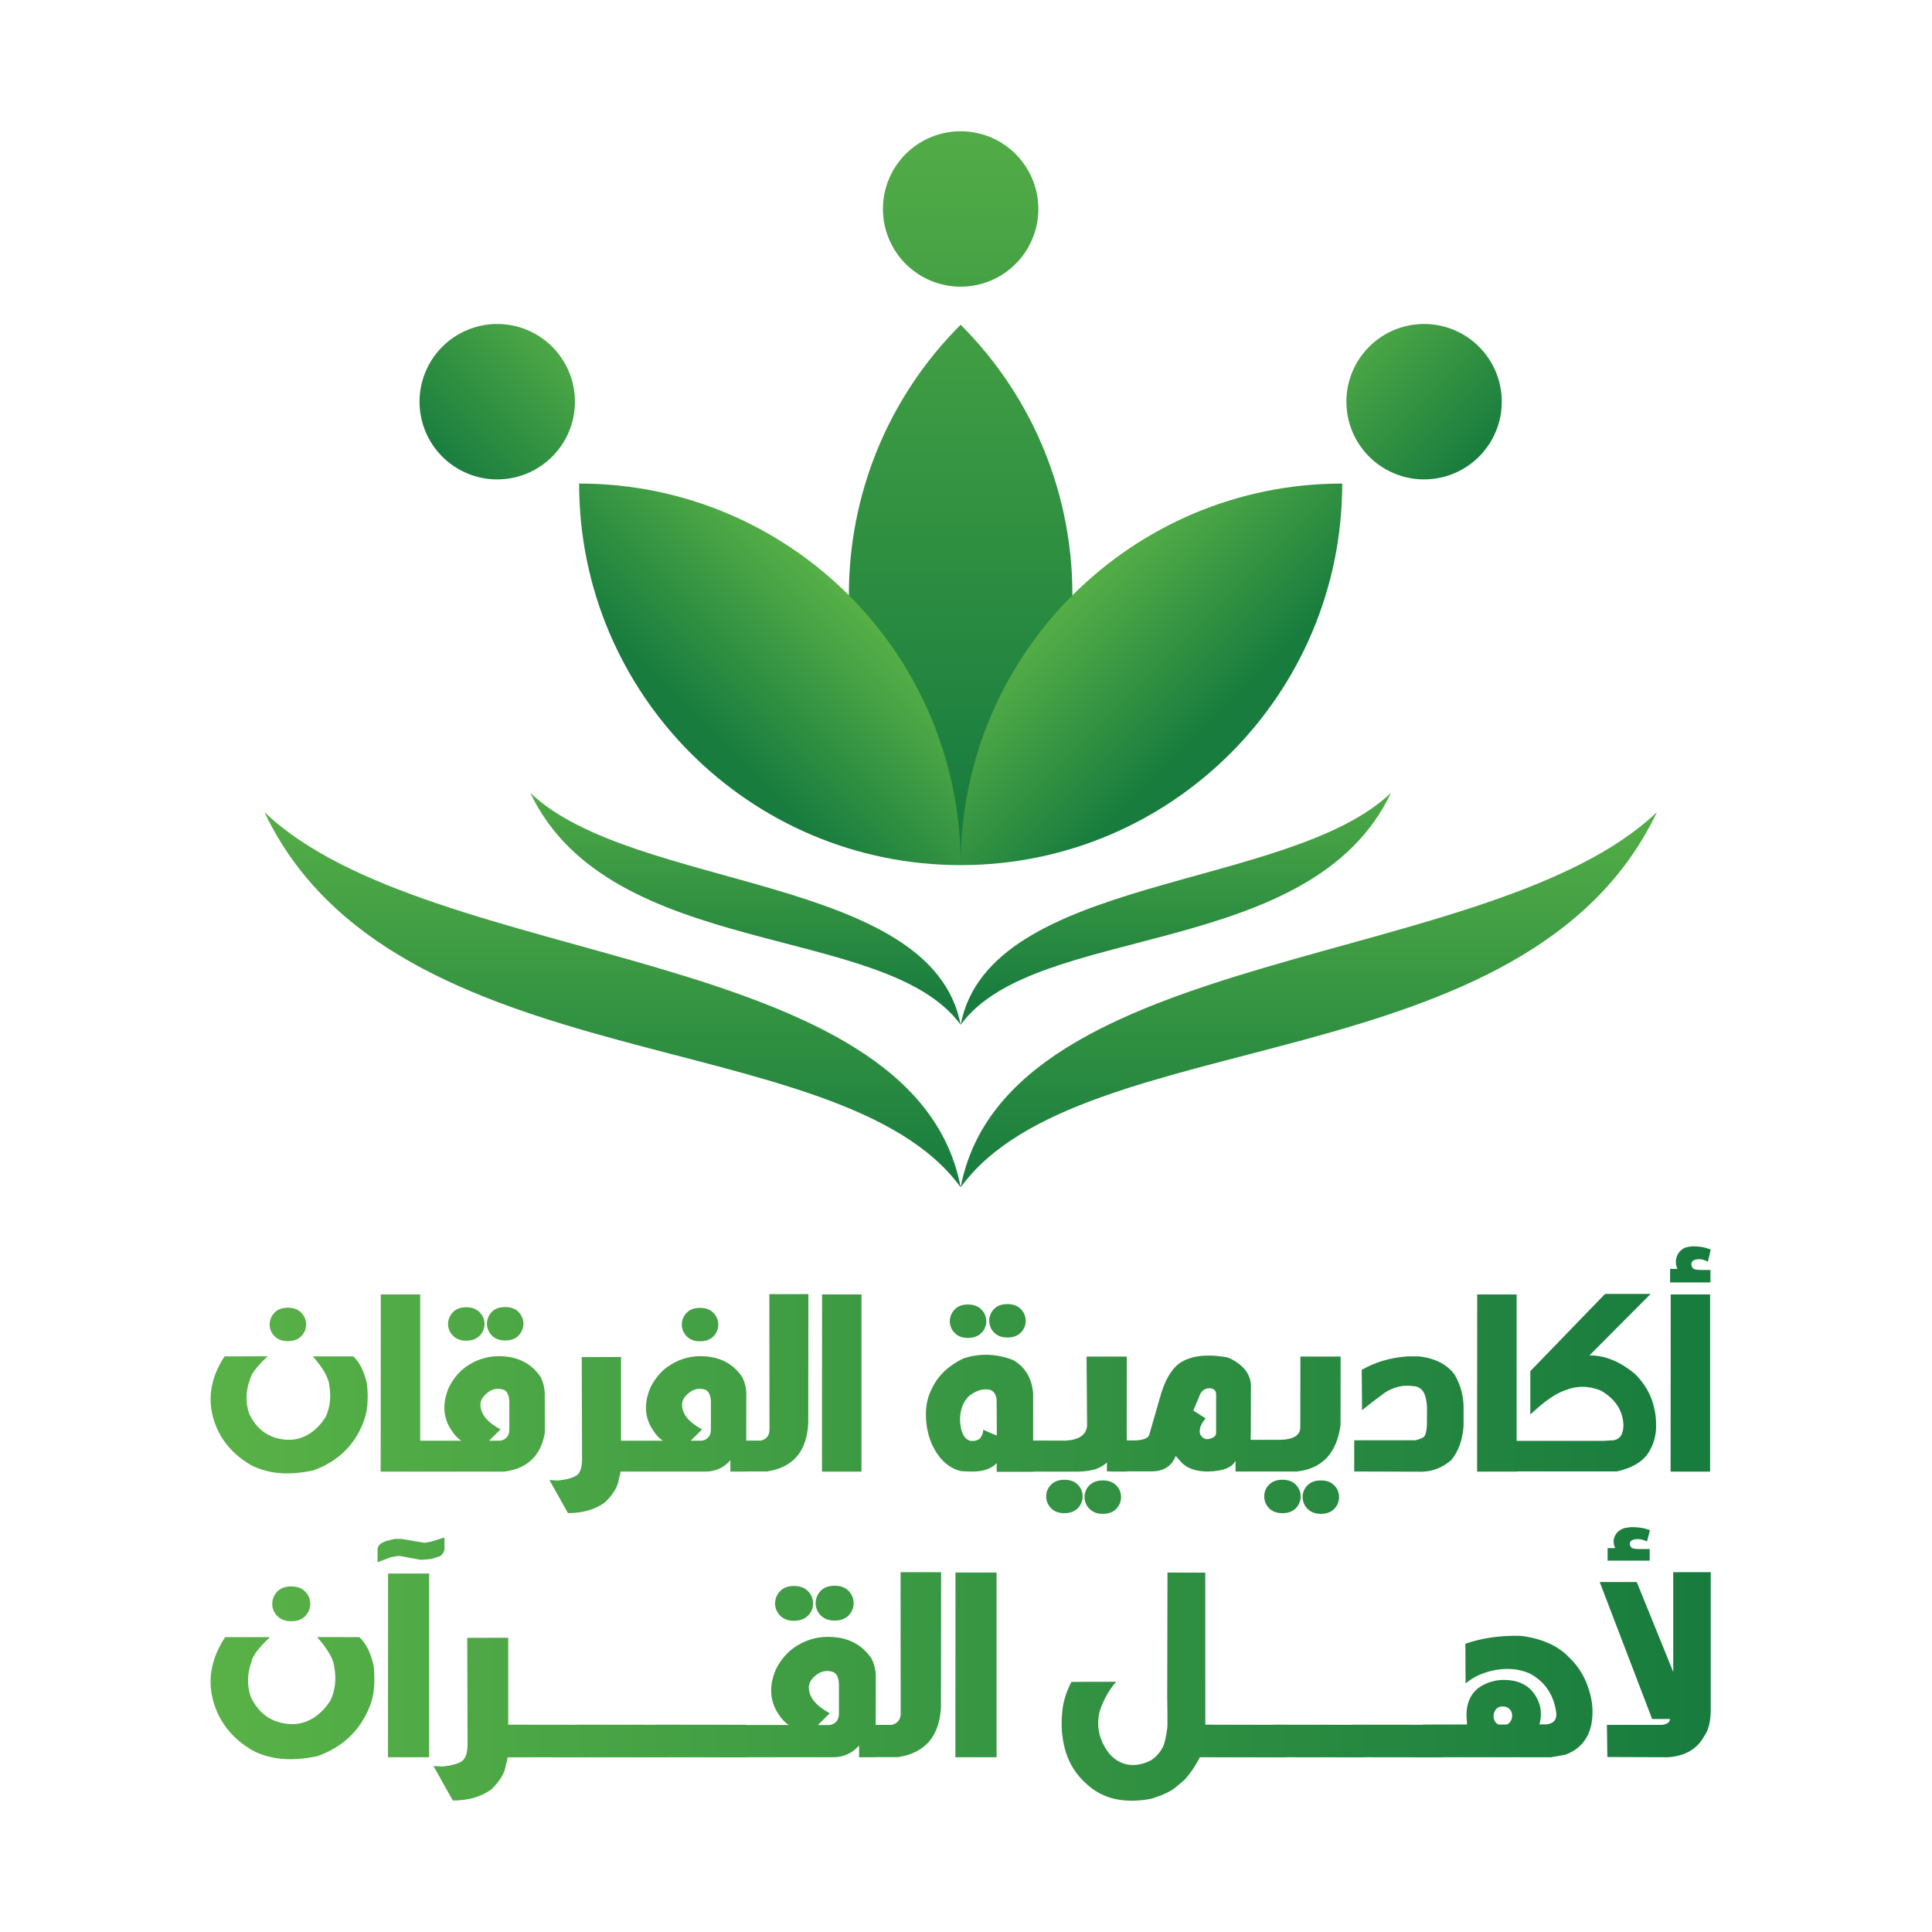
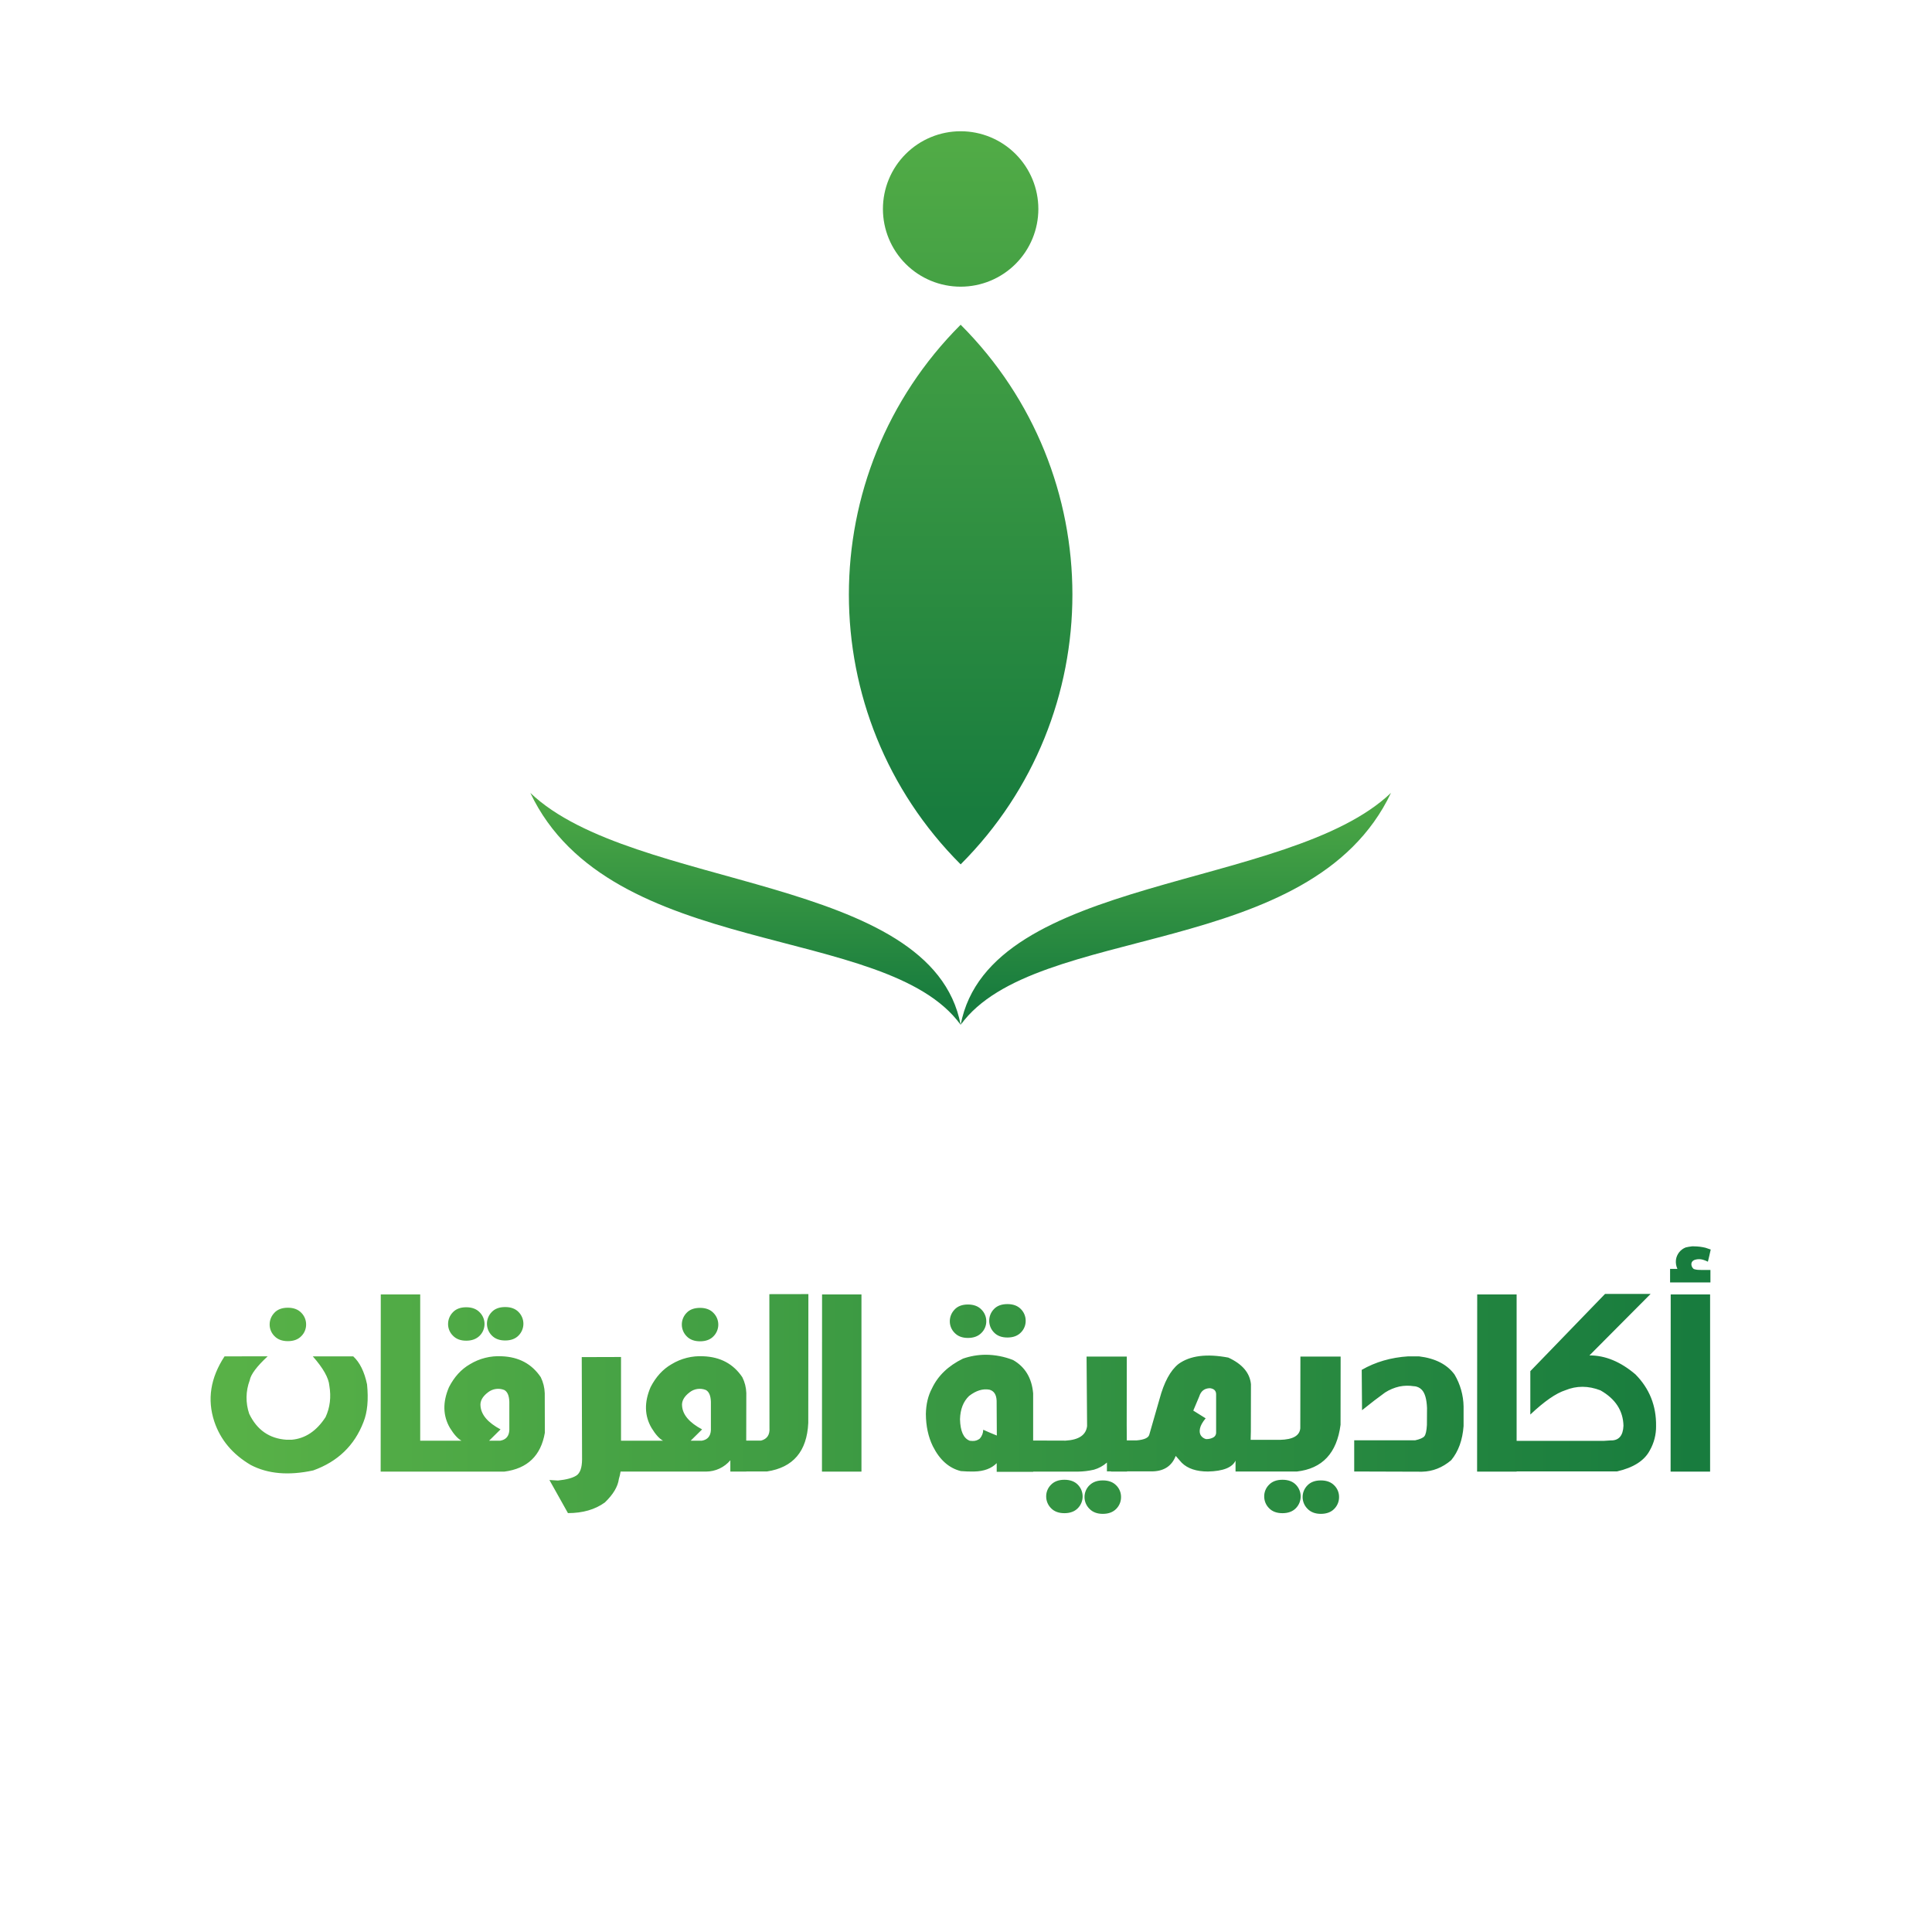
<svg xmlns="http://www.w3.org/2000/svg" xmlns:xlink="http://www.w3.org/1999/xlink" id="Layer_1" data-name="Layer 1" viewBox="0 0 2000 2000">
  <defs>
    <style>.cls-1{fill:none;}.cls-2{clip-path:url(#clip-path);}.cls-3{clip-path:url(#clip-path-2);}.cls-4{fill:url(#linear-gradient);}.cls-5{clip-path:url(#clip-path-3);}.cls-6{fill:url(#linear-gradient-2);}.cls-7{clip-path:url(#clip-path-4);}.cls-8{fill:url(#linear-gradient-3);}.cls-9{clip-path:url(#clip-path-5);}.cls-10{fill:url(#linear-gradient-4);}.cls-11{clip-path:url(#clip-path-6);}.cls-12{fill:url(#linear-gradient-5);}.cls-13{clip-path:url(#clip-path-7);}.cls-14{fill:url(#linear-gradient-6);}.cls-15{clip-path:url(#clip-path-8);}.cls-16{fill:url(#linear-gradient-7);}</style>
    <clipPath id="clip-path">
      <rect class="cls-1" width="2000" height="2000" />
    </clipPath>
    <clipPath id="clip-path-2">
      <path class="cls-1" d="M1127.67,1537.67a17.09,17.09,0,0,0,.08,24.2c3.36,3.5,8,5.27,13.82,5.27,6,0,10.63-1.75,14-5.22a17.06,17.06,0,0,0,4.93-12.14,16.72,16.72,0,0,0-5-12.15q-5-5.12-13.87-5.11t-13.9,5.15m225.71,0a17.1,17.1,0,0,0,.07,24.2c3.36,3.5,8,5.27,13.83,5.27s10.63-1.75,13.92-5.22a17.06,17.06,0,0,0,4.93-12.14,16.69,16.69,0,0,0-5-12.15q-5-5.12-13.87-5.11c-5.94,0-10.56,1.72-13.9,5.15M1088,1537a16.82,16.82,0,0,0-5,12.08,17.07,17.07,0,0,0,5,12.16c3.33,3.48,8,5.2,13.87,5.2s10.56-1.72,13.9-5.15a17.36,17.36,0,0,0,0-24.34c-3.34-3.41-8-5.1-13.9-5.1s-10.54,1.72-13.87,5.15m225.7,0a16.77,16.77,0,0,0-5,12.08,17,17,0,0,0,5,12.16c3.32,3.48,8,5.2,13.88,5.2s10.56-1.72,13.89-5.15a17.33,17.33,0,0,0,0-24.34q-5-5.12-13.89-5.1c-5.91,0-10.56,1.72-13.88,5.15m-989.9-132.92q16.15,18.33,17.14,30.37,3,17.58-3.91,32.54-14,21.59-35.14,23.43h-5.21q-26.67-1.74-38.72-26.9a51.31,51.31,0,0,1,.54-34.6q1.63-9.1,18.55-24.84H232.47q-21.91,33.3-10.63,67.46,9.54,28.42,37.74,45,26.46,13.89,64.64,5.64,38.07-13.65,52.06-50.1,6.08-15.07,3.69-39-4.12-19.62-14.32-29Zm1134,0q-26.89,1.74-48.15,14l.33,41.76q13.44-10.84,23.86-18.33a46.39,46.39,0,0,1,14.74-6.18,41.8,41.8,0,0,1,15-.33,11.77,11.77,0,0,1,8.35,3.8q4.78,5.1,5.32,18.76l-.11,17.57q-.54,9.22-2.66,11.72t-9.38,4.12h-63.23v32.32l70.17.22q16.59-.33,30.26-11.94,11.17-13.54,12.8-35.35v-20.17a67.21,67.21,0,0,0-9.33-33.08q-11.6-15.84-36.87-18.88Zm-454,87.32q-9.54-3.67-10-22.24.43-15.51,9.42-24.08,10.77-8.35,21-6.5,7.15,1.94,7.49,11.49l.21,36-7.27-3-6.82-3a14.06,14.06,0,0,1-3.48,9.1,11.06,11.06,0,0,1-7.62,2.51,21.45,21.45,0,0,1-3-.22m244.68-1.74a9.11,9.11,0,0,1-5.19-3.58c-1.32-1.95-1.62-4.4-1-7.38s2.45-6.39,5.86-10.52l-12.8-8,6.17-14.63c1.75-5.65,5.46-8.49,11.18-8.56q6.19.85,6.3,6.17v40a5.51,5.51,0,0,1-2.84,4.77,14.22,14.22,0,0,1-7.2,1.75h-.5M996.76,1406.5q-22.77,11.16-32,30.8-6,11.19-6.3,26.36.1,18.88,7.18,33.4,10.62,21.27,29.05,25.81a127.27,127.27,0,0,0,13.88.43q15.09-.32,23.22-8.67v9h37.75v-.21h46.2a78.81,78.81,0,0,0,16.71-2,34.62,34.62,0,0,0,13.44-7.39v9.13h4.22v.21h16.59v-.21h24.41q19.62.42,26-16,3.67,4.21,6.29,7.15,9.22,9,27.12,9,23.43-.54,28.51-11.28v11.28h63.46q39.57-4.44,45.24-48.37l.09-70.62h-41.64l-.12,74.2q-1,11.59-21.14,12h-30.25l.21-8.8.1-48.79q-1.71-17.6-23.43-27.56-33.72-6.39-51.61,6.63-12.59,10.08-19.64,36.42l-10.63,37c-1,3.09-5.32,5-12.89,5.65l-10.32,0-.1-16.12.1-70.62h-41.65l.55,71.91q-1.65,13.9-22.24,15.09l-33.61-.1V1442.4q-2.07-23.75-20.74-34.49a78.38,78.38,0,0,0-28.23-5.48,72.74,72.74,0,0,0-23.83,4.07m-286-47.38a17.25,17.25,0,0,0,.09,24.16c3.34,3.49,8,5.23,13.9,5.23s10.56-1.72,13.87-5.15a17.17,17.17,0,0,0,0-24.24c-3.31-3.48-8-5.22-13.87-5.22q-9.12,0-14,5.22m-426.69-.07a17.28,17.28,0,0,0-4.88,12.09,16.86,16.86,0,0,0,5,12q5,5.21,13.88,5.21t13.88-5.16a16.8,16.8,0,0,0,5-12.09,17,17,0,0,0-5-12.14q-5-5.2-13.88-5.21-9.1,0-14,5.26m184.7-.44a17.32,17.32,0,0,0-4.87,12.09,16.77,16.77,0,0,0,5,12q5,5.22,13.77,5.22t13.95-5.15a17.12,17.12,0,0,0,0-24.24q-5-5.22-13.95-5.22t-13.89,5.26m40.26-.26a17.27,17.27,0,0,0,.09,24.17c3.34,3.48,8,5.22,13.9,5.22s10.53-1.71,13.87-5.15a17.32,17.32,0,0,0,0-24.31q-5-5.15-13.87-5.15-9.12,0-14,5.22m479.16-2.55a17.34,17.34,0,0,0-4.89,12.09,16.83,16.83,0,0,0,5,12c3.32,3.48,7.92,5.22,13.76,5.22s10.58-1.71,13.94-5.17a16.69,16.69,0,0,0,5.06-12.08,16.94,16.94,0,0,0-5.06-12.16q-5-5.19-13.94-5.2c-6,0-10.63,1.77-13.87,5.27m40.78-.5a17.29,17.29,0,0,0,.1,24.2q5,5.2,13.89,5.19t13.88-5.15a16.77,16.77,0,0,0,5-12.08,17,17,0,0,0-5-12.21q-5-5.14-13.88-5.15c-6.07,0-10.75,1.74-14,5.2M518.15,1479.71q-19.51-10.41-20.71-24c-.67-5.22,1.95-10,7.79-14.42a17,17,0,0,1,16.71-2.41c3.34,1.74,5.1,5.84,5.32,12.27v29.18c-.29,6.36-3.41,10-9.32,11.06H506.33ZM394.18,1340l-.12,183.4h128.1q35.79-4.65,41.87-40.24l-.11-40.9a40.31,40.31,0,0,0-4.13-16.59Q545.93,1405,519.34,1404a57.12,57.12,0,0,0-32.87,8.25Q473,1420,464.78,1436q-10,23.31,1,42.19,6.19,10.08,11.94,13.23H435V1340ZM851,1340l-.11,183.4h40.89V1340Zm878.51,0-.11,183.4h40.89V1340ZM726.82,1479.71q-19.53-10.41-20.72-24c-.64-5.22,2-10,7.82-14.42a16.92,16.92,0,0,1,16.69-2.41c3.33,1.74,5.1,5.84,5.31,12.27v29.18c-.29,6.36-3.38,10-9.32,11.06H715Zm69.62-140,.12,138.39q.75,10.73-8.79,13.23H772.49v-.21l.09-49.13a39.28,39.28,0,0,0-4.12-16.28Q754.59,1405,728,1404a57.06,57.06,0,0,0-32.85,8.25Q681.69,1420,673.47,1436q-10,23.31,1,42.19,6.15,10.08,11.91,13.23h-43.5v-86.67l-40.66.12.33,105.95q-.1,12.92-5.91,16.67t-19,5.14l-8.89-.54,19.19,34.27q23,0,38.18-11,13-12.48,14.54-24.39a49.29,49.29,0,0,0,1.76-7.6h88.48a33,33,0,0,0,25.15-11.7v11.7h16.5v-.12H794q40.65-6.15,42.72-50.2l.12-133.41Zm865.08-.22-77.33,79.93v44.91q21.7-20.49,36.23-25.15,17.46-7.19,36.33.09,23.31,13.23,23.86,36.66-.64,15.63-13.44,15.19l-6.63.43H1570V1340H1529.2l-.12,183.4H1570v-.21h104q25.5-5.87,33.85-21.7a49.64,49.64,0,0,0,6.51-25.26q.42-31.47-21.36-53.49-23.2-19.74-47.62-19.62l63.35-63.67Zm89.8-49.24a47.88,47.88,0,0,0-6.29,1.09,16.06,16.06,0,0,0-10.09,12.79,17.58,17.58,0,0,0,1.52,9.44h-7.59v14h41.76v-12.9h-7.38q-4.34,0-6.07-.17a18.83,18.83,0,0,1-3.8-.81,6.5,6.5,0,0,1-2.49-4.77c0-2.46,1.33-4.09,4-4.88a14.41,14.41,0,0,1,7.91,0,28.86,28.86,0,0,1,5.21,2.06l1.41-5.86,1.51-6.73-5.42-1.84a51.8,51.8,0,0,0-12-1.46c-.73,0-1.46,0-2.2,0" />
    </clipPath>
    <linearGradient id="linear-gradient" x1="2018.7" y1="2000" x2="2019.7" y2="2000" gradientTransform="translate(-3134722.13 -3104472.47) scale(1552.95)" gradientUnits="userSpaceOnUse">
      <stop offset="0" stop-color="#59b247" />
      <stop offset="1" stop-color="#187c3e" />
    </linearGradient>
    <clipPath id="clip-path-3">
-       <path class="cls-1" d="M273.72,840.72c133.85,281.58,595.94,216.22,720.76,388.42C946.45,976.91,445.86,1004.88,273.72,840.72Zm720.76,388.42c124.82-172.2,586.91-106.84,720.75-388.42-172.14,164.16-672.72,136.19-720.75,388.42" />
-     </clipPath>
+       </clipPath>
    <linearGradient id="linear-gradient-2" x1="2020" y1="2004.94" x2="2021" y2="2004.94" gradientTransform="translate(820346.57 -824705.34) rotate(90) scale(408.67)" xlink:href="#linear-gradient" />
    <clipPath id="clip-path-4">
      <path class="cls-1" d="M549,820.81c82.72,174,368.31,133.64,445.46,240.07C964.79,905,655.41,922.27,549,820.81Zm890.92,0C1333.55,922.27,1024.17,905,994.48,1060.88c77.14-106.43,362.73-66,445.46-240.07Z" />
    </clipPath>
    <linearGradient id="linear-gradient-3" x1="2020" y1="2008" x2="2021" y2="2008" gradientTransform="translate(508164.11 -509405.43) rotate(90) scale(252.57)" xlink:href="#linear-gradient" />
    <clipPath id="clip-path-5">
      <path class="cls-1" d="M994.46,894.79c154.26-154.26,154.26-404.37,0-558.63-154.27,154.26-154.27,404.37,0,558.63M914,216.32a80.45,80.45,0,1,0,80.45-80.45A80.44,80.44,0,0,0,914,216.32" />
    </clipPath>
    <linearGradient id="linear-gradient-4" x1="2020" y1="2002.53" x2="2021" y2="2002.53" gradientTransform="translate(1599977.35 -1612876.08) rotate(90) scale(798.48)" xlink:href="#linear-gradient" />
    <clipPath id="clip-path-6">
-       <path class="cls-1" d="M994.46,895.57c218.15,0,395-176.85,395-395-218.16,0-395,176.85-395,395m422.86-536.63a80.45,80.45,0,1,0,56.89-23.56,80.45,80.45,0,0,0-56.89,23.56" />
-     </clipPath>
+       </clipPath>
    <linearGradient id="linear-gradient-5" x1="2013.22" y1="2006.74" x2="2014.22" y2="2006.74" gradientTransform="translate(423928.62 -423522.16) rotate(90) scale(210.61)" xlink:href="#linear-gradient" />
    <clipPath id="clip-path-7">
-       <path class="cls-1" d="M994.5,895.57c0-218.16-176.85-395-395-395,0,218.16,176.85,395,395,395M457.86,358.94a80.45,80.45,0,1,0,56.89-23.56,80.45,80.45,0,0,0-56.89,23.56" />
-     </clipPath>
+       </clipPath>
    <linearGradient id="linear-gradient-6" x1="2026.78" y1="1993.22" x2="2027.78" y2="1993.22" gradientTransform="matrix(-210.61, 0, 0, 210.61, 427696.63, -419186.14)" xlink:href="#linear-gradient" />
    <clipPath id="clip-path-8">
      <path class="cls-1" d="M328.3,1694.71q16.86,19.11,17.87,31.66,3.16,18.33-4.07,33.93-14.6,22.5-36.64,24.43H300q-27.82-1.82-40.37-28a53.37,53.37,0,0,1,.57-36.07q1.69-9.51,19.33-25.9H233.08q-22.85,34.72-11.08,70.34,9.94,29.63,39.36,46.93,27.58,14.48,67.4,5.88,39.69-14.25,54.28-52.24,6.33-15.72,3.84-40.72-4.29-20.46-14.93-30.19Zm-41.39-47a18,18,0,0,0-5.09,12.61,17.58,17.58,0,0,0,5.21,12.55q5.19,5.43,14.47,5.43t14.48-5.37a17.56,17.56,0,0,0,5.2-12.61,17.76,17.76,0,0,0-5.2-12.66q-5.21-5.43-14.48-5.43-9.5,0-14.59,5.48m520.54-.45a18,18,0,0,0-5.09,12.61,17.6,17.6,0,0,0,5.21,12.55q5.19,5.43,14.36,5.43t14.53-5.37a17.42,17.42,0,0,0,5.26-12.61,17.64,17.64,0,0,0-5.26-12.67q-5.26-5.42-14.53-5.42t-14.48,5.48m42-.28a18,18,0,0,0,.11,25.22q5.21,5.41,14.47,5.42t14.48-5.37a18,18,0,0,0,0-25.33q-5.21-5.37-14.48-5.37-9.5,0-14.58,5.43m-447.71-18.1-.12,190.21h42.64V1628.89Zm587.37-1L989,1819.1h42.63V1627.88Zm558,153.34a11.45,11.45,0,0,1-.34-8.48,10.36,10.36,0,0,1,4.41-5.43,12.85,12.85,0,0,1,7.46-.45,10.23,10.23,0,0,1,5.43,4,10.9,10.9,0,0,1,.8,8.59,9.06,9.06,0,0,1-4.87,5.77h-8.82a8.76,8.76,0,0,1-4.07-4m-338.81-24.31.23,18.09v12a105,105,0,0,1-3.39,18.21q-3.39,9.72-13.24,16.85-13.11,6.89-25.78,4.41-14.25-3.39-22.5-18-10-17.54-5.32-36.64a88.6,88.6,0,0,1,17.08-30.88l-46.25.12q-8.6,16.5-9.62,32.68A103.65,103.65,0,0,0,1102,1809a71.74,71.74,0,0,0,19.34,34.49q15.84,16.29,37,19.57,15.27,2.48,33.47-1,18.78-5.88,25.9-12.44l8.37-7a103.57,103.57,0,0,0,15.94-23.52l88.1.11v-.1l81.76.1v-.1l81.76.1v-.12h112.07l14.7-2.6q21.83-8,26.92-31.09a71.93,71.93,0,0,0-2.49-36.08,75.86,75.86,0,0,0-20.81-33.92q-17.07-17.76-49.3-21.94-31.21-1-57.79,8.14l.22,41.16q10.63-9.15,26.81-13.12,22.15-5.09,39.8,2.83,23.76,12.9,27.37,41.28.45,10.17-10.18,11.31h-7.35a37,37,0,0,0,.23-20.25q-6.67-20.58-26.92-24.87-20.81-3.73-37,7.8-13.8,11.54-11.42,33.81l.12,3.62-45.81.11v.2l-73.16-.08v.1l-81.76-.1v.1l-67-.09h-3.17L1247.7,1628l-39.13-.11Zm-349.32,16.62q-20.35-10.86-21.6-25-1-8.14,8.14-15a17.68,17.68,0,0,1,17.41-2.49q5.21,2.71,5.55,12.78v30.42q-.46,10-9.73,11.53h-12.1Zm73.28-146,.11,144.3q.8,11.19-9.16,13.79H906.52v-.22l.11-51.23a41.38,41.38,0,0,0-4.3-17q-14.48-21.59-42.18-22.61a59.46,59.46,0,0,0-34.26,8.59q-14,8-22.62,24.77-10.41,24.32,1,44,6.44,10.52,12.44,13.79h-44v-.22l-93.86-.11v.1l-81.76-.1v.1l-71-.09v-90l-42.41.11L484,1806q-.11,13.46-6.16,17.36T458,1828.72l-9.27-.57,20,35.74q24,0,39.8-11.42,13.57-13,15.16-25.45a51.75,51.75,0,0,0,1.83-7.9l83.77.1v-.1l81.77.1v-.1l81.77.1v-.12h90.24a34.41,34.41,0,0,0,26.24-12.21v12.21h17.19V1819h23.07q42.4-6.43,44.55-52.36l.12-139.09Zm799.86,0v103.25l-37.77-93.08h-38.34l54.28,141.81h18.44q-.12,5-8.15,6.11h-57.1l.45,33.25,63,.22q26.57-2,37.32-21.93,6.78-9,6.78-29.18V1627.54ZM445.91,1596l-6.22,1.13-24.42-4.07h-6.45l-9.39,2.26-3.73,1.81a8.16,8.16,0,0,0-4.86,6.44v13.68l13.68-5.2,6.9-1.35,3.39.22,21,3.85,10.74-.91,9.16-3a11,11,0,0,0,4.41-6.67v-12.55Zm1241.7-15q-3.28.35-6.56,1-8.94,3.39-10.52,11.88a14.49,14.49,0,0,0,1.58,8.71h-7.91v13h43.54v-12h-7.69c-3,0-5.13,0-6.34-.17a24,24,0,0,1-4-.73,5.9,5.9,0,0,1-2.61-4.41q0-3.39,4.19-4.53a17,17,0,0,1,8.25,0,29.86,29.86,0,0,1,5.43,1.93l1.47-5.43,1.59-6.22-5.66-1.81a59.73,59.73,0,0,0-12.25-1.31c-.86,0-1.71,0-2.56.06" />
    </clipPath>
    <linearGradient id="linear-gradient-7" x1="2018.7" y1="2000" x2="2019.7" y2="2000" gradientTransform="matrix(1552.95, 0, 0, -1552.95, -3134719.42, 3107620.94)" xlink:href="#linear-gradient" />
  </defs>
  <title>Artboard 1</title>
  <g class="cls-2">
    <g class="cls-3">
      <rect class="cls-4" x="214.32" y="1290.18" width="1556.64" height="276.96" />
    </g>
    <g class="cls-5">
      <rect class="cls-6" x="273.72" y="840.72" width="1441.51" height="388.42" />
    </g>
    <g class="cls-7">
      <rect class="cls-8" x="549.02" y="820.81" width="890.92" height="240.06" />
    </g>
    <g class="cls-9">
      <rect class="cls-10" x="840.19" y="135.87" width="308.52" height="758.92" />
    </g>
    <g class="cls-11">
      <rect class="cls-12" x="879.59" y="216.58" width="797.8" height="797.8" transform="translate(-60.75 1084.29) rotate(-45)" />
    </g>
    <g class="cls-13">
      <rect class="cls-14" x="311.58" y="216.58" width="797.79" height="797.79" transform="translate(-227.11 682.65) rotate(-45)" />
    </g>
    <g class="cls-15">
-       <rect class="cls-16" x="214.16" y="1580.88" width="1556.79" height="283.87" />
-     </g>
+       </g>
  </g>
</svg>